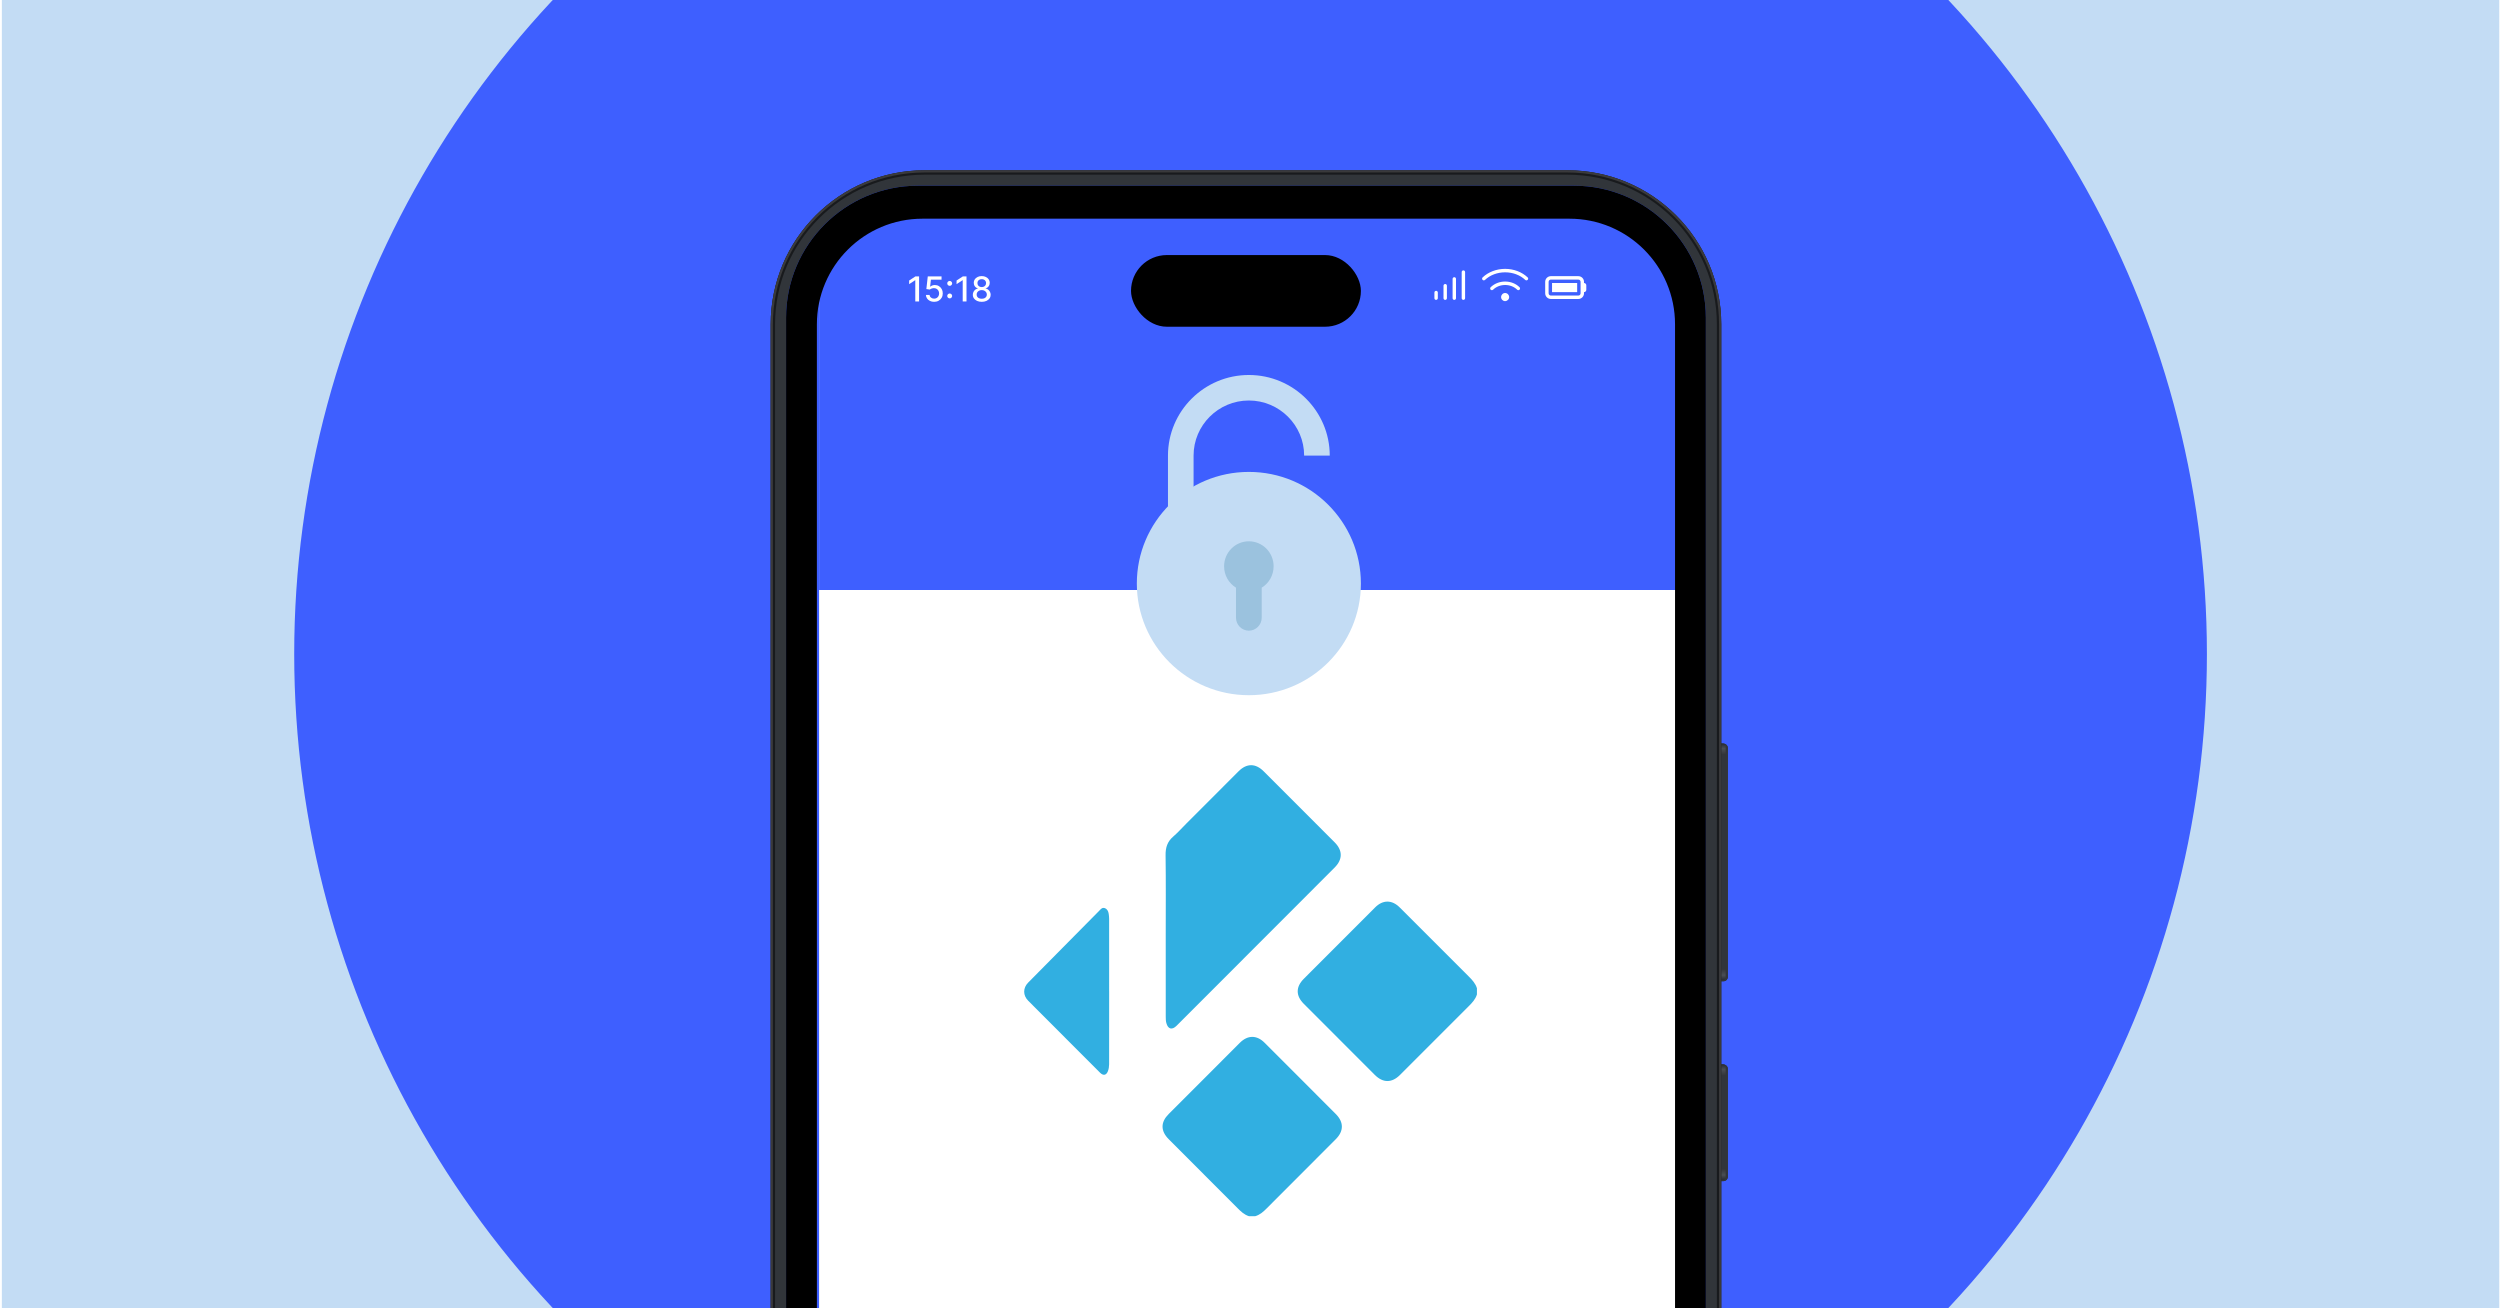
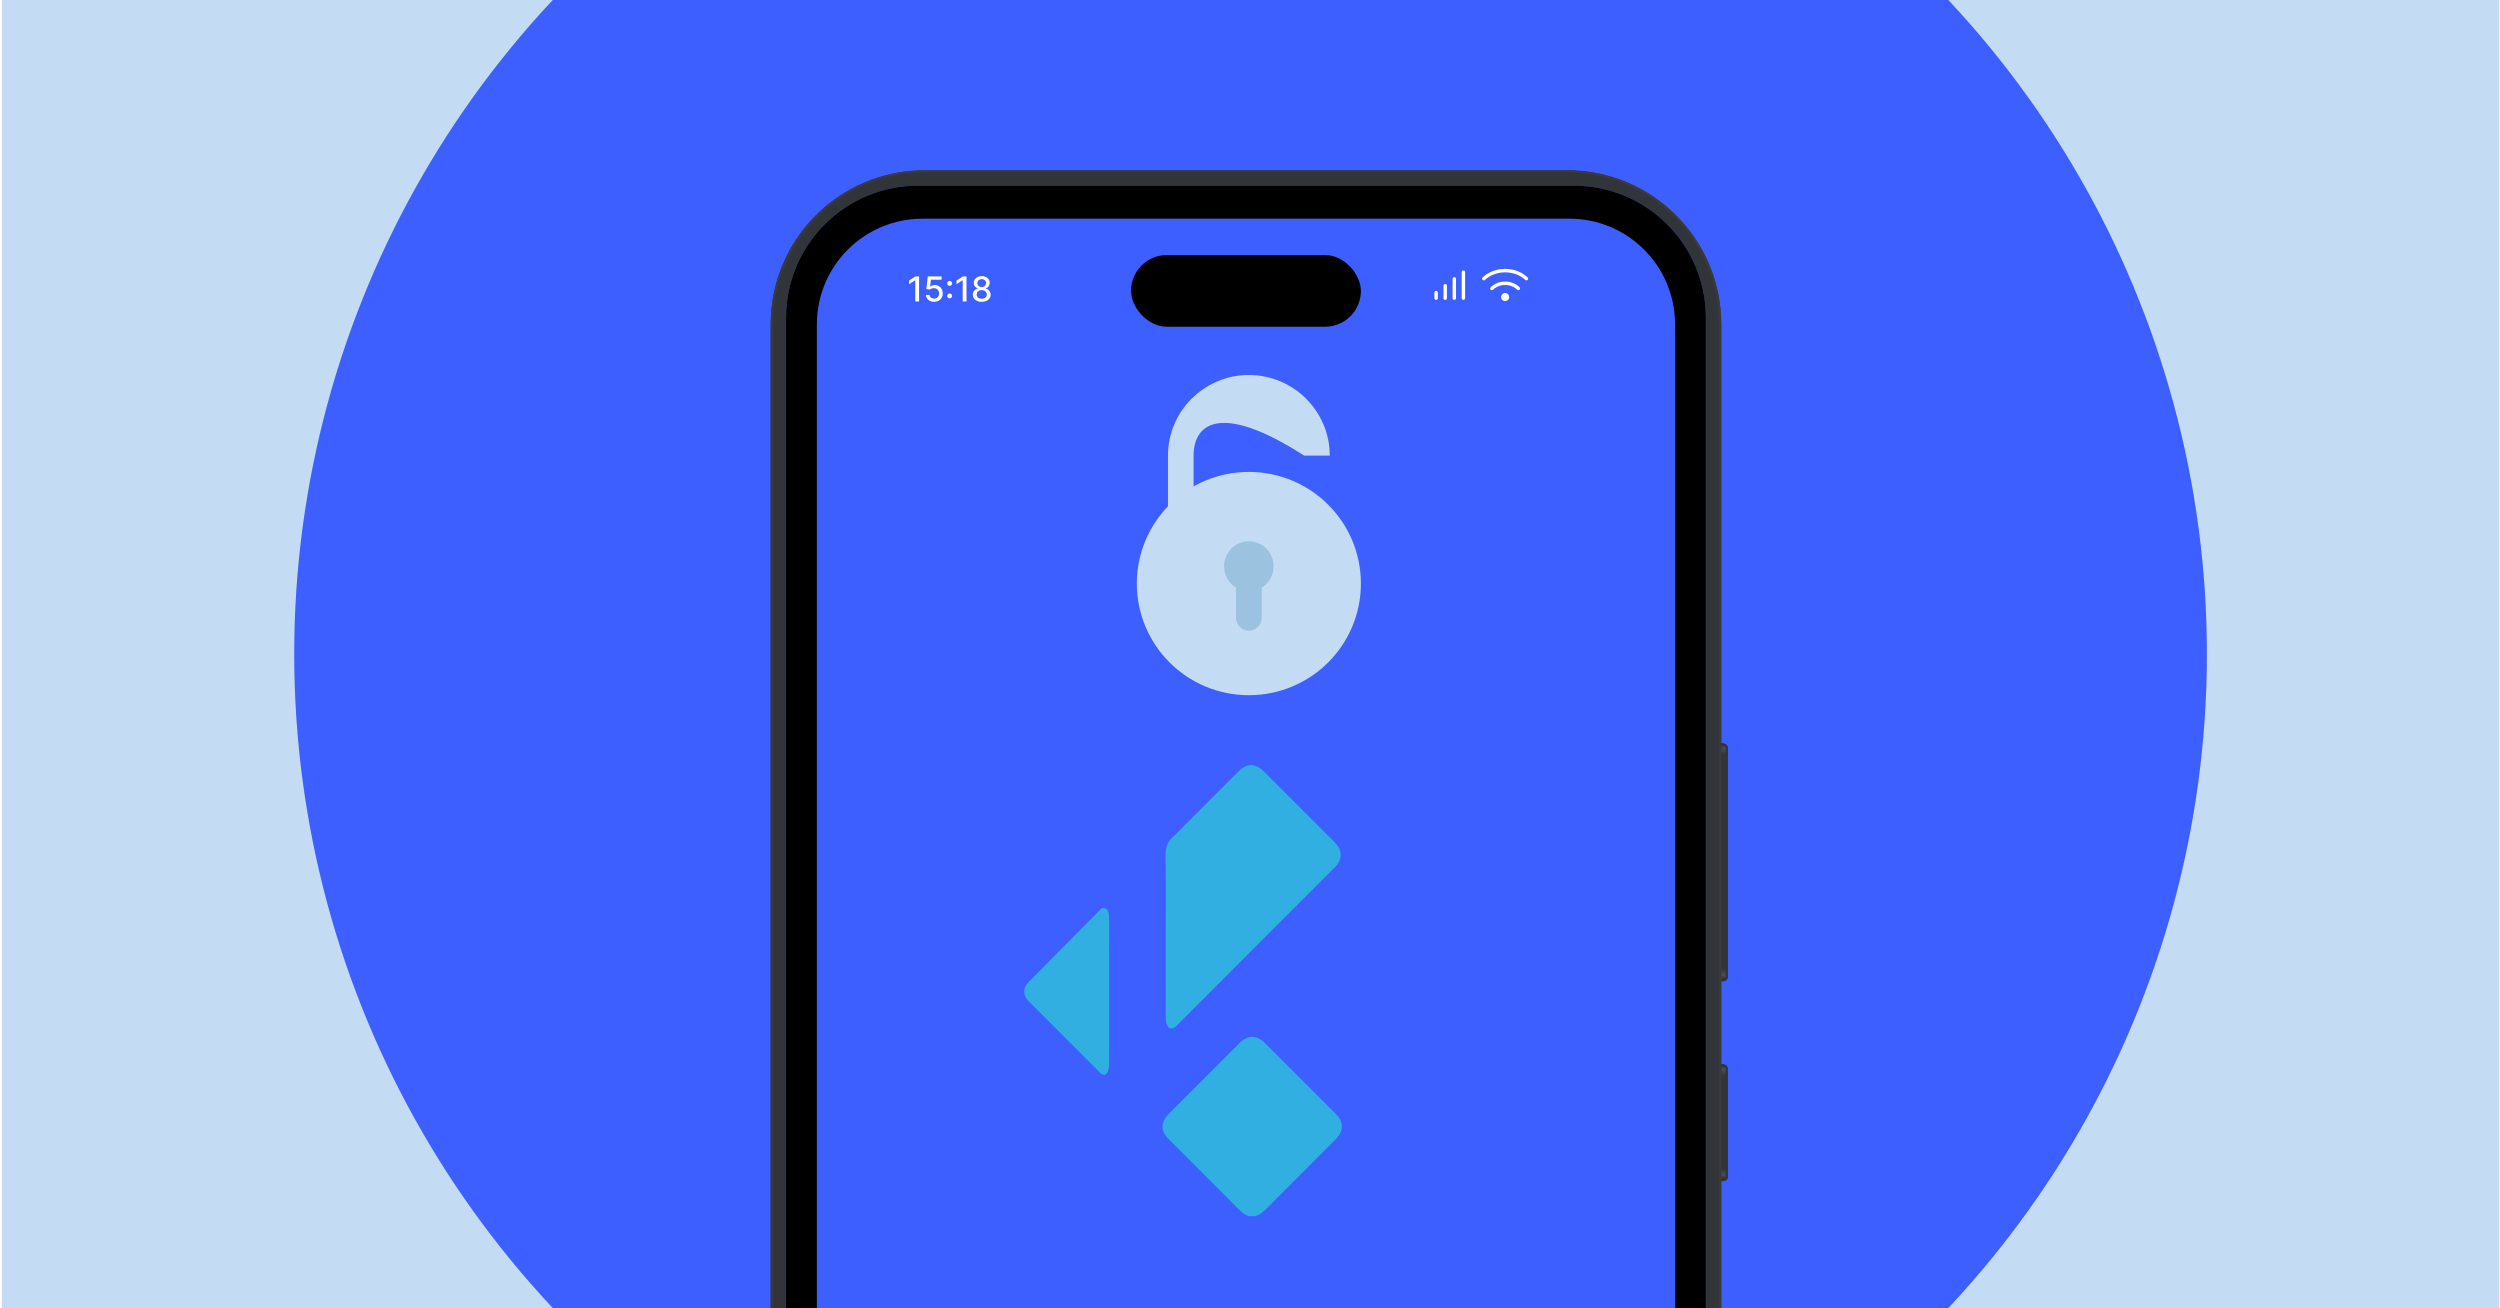
<svg xmlns="http://www.w3.org/2000/svg" width="969" height="507" viewBox="0 0 969 507" fill="none">
  <g clip-path="url(#clip0_15781_1165)">
    <rect width="968" height="507" transform="translate(0.716)" fill="#C3DCF4" />
    <circle cx="484.716" cy="253.5" r="370.682" fill="#3E5FFF" />
    <path d="M669.715 414.305C669.715 413.363 668.951 412.599 668.009 412.599H665.451V457.799H668.009C668.951 457.799 669.715 457.035 669.715 456.093V414.305Z" fill="#31353A" />
    <path fill-rule="evenodd" clip-rule="evenodd" d="M666.304 413.452H668.009C668.48 413.452 668.862 413.834 668.862 414.305V456.093C668.862 456.564 668.48 456.946 668.009 456.946H666.304V413.452ZM668.009 412.599C668.951 412.599 669.715 413.363 669.715 414.305V456.093C669.715 457.035 668.951 457.799 668.009 457.799H665.451V412.599H668.009Z" fill="#31353A" />
    <path d="M669.716 289.937C669.716 288.995 668.952 288.231 668.01 288.231H665.452V380.342H668.01C668.952 380.342 669.716 379.578 669.716 378.636V289.937Z" fill="#31353A" />
    <path fill-rule="evenodd" clip-rule="evenodd" d="M666.304 289.084H668.01C668.481 289.084 668.863 289.466 668.863 289.937V378.636C668.863 379.107 668.481 379.489 668.01 379.489H666.304V289.084ZM668.01 288.231C668.952 288.231 669.716 288.995 669.716 289.937V378.636C669.716 379.578 668.952 380.342 668.01 380.342H665.452V288.231H668.01Z" fill="#31353A" />
    <path d="M668.863 413.452C668.863 412.981 668.481 412.599 668.01 412.599H666.304V416.863H668.863V413.452Z" fill="url(#paint0_linear_15781_1165)" />
    <path d="M668.863 289.085C668.863 288.614 668.481 288.232 668.01 288.232H666.304V292.497H668.863V289.085Z" fill="url(#paint1_linear_15781_1165)" />
    <path d="M668.863 456.475C668.863 456.946 668.481 457.328 668.01 457.328H666.304V453.063H668.863V456.475Z" fill="url(#paint2_linear_15781_1165)" />
    <path d="M668.863 379.018C668.863 379.489 668.481 379.871 668.01 379.871H666.304V375.606H668.863V379.018Z" fill="url(#paint3_linear_15781_1165)" />
-     <rect x="317.479" y="80.433" width="333.157" height="738.249" rx="26.591" fill="white" />
    <path d="M317.479 107.024C317.479 92.338 329.384 80.433 344.07 80.433H624.045C638.731 80.433 650.636 92.338 650.636 107.024V228.682H317.479V107.024Z" fill="#3E5FFF" />
    <g clip-path="url(#clip1_15781_1165)">
-       <path d="M611.307 113.232H601.57V109.692H611.307V113.232ZM598.915 109.249C598.915 108.026 599.906 107.036 601.128 107.036H611.75C612.973 107.036 613.963 108.026 613.963 109.249V109.692C614.453 109.692 614.848 110.087 614.848 110.577V112.347C614.848 112.837 614.453 113.232 613.963 113.232V113.675C613.963 114.898 612.973 115.888 611.75 115.888H601.128C599.906 115.888 598.915 114.898 598.915 113.675V109.249ZM601.128 108.364C600.639 108.364 600.243 108.759 600.243 109.249V113.675C600.243 114.165 600.639 114.56 601.128 114.56H611.75C612.24 114.56 612.635 114.165 612.635 113.675V109.249C612.635 108.759 612.24 108.364 611.75 108.364H601.128Z" fill="white" />
-     </g>
+       </g>
    <g clip-path="url(#clip2_15781_1165)">
      <path d="M583.365 113.567C582.528 113.567 581.827 114.292 581.827 115.155C581.827 116.018 582.527 116.718 583.365 116.718C584.204 116.718 584.954 116.018 584.954 115.155C584.954 114.292 584.253 113.567 583.365 113.567ZM592.115 107.523C589.904 105.418 586.724 104.212 583.391 104.212C580.057 104.212 576.878 105.418 574.666 107.523C574.397 107.777 574.387 108.201 574.642 108.469C574.895 108.737 575.321 108.748 575.589 108.493C577.531 106.624 580.398 105.552 583.391 105.552C586.383 105.552 589.225 106.624 591.193 108.494C591.322 108.617 591.489 108.678 591.629 108.678C591.806 108.678 591.983 108.609 592.114 108.47C592.394 108.201 592.385 107.779 592.115 107.523ZM583.391 109.122C581.251 109.122 579.262 109.904 577.79 111.321C577.522 111.579 577.514 112.003 577.771 112.268C578.028 112.537 578.452 112.543 578.718 112.288C579.94 111.113 581.598 110.465 583.391 110.465C585.183 110.465 586.841 111.112 588.064 112.288C588.192 112.414 588.335 112.475 588.502 112.475C588.677 112.475 588.854 112.406 588.985 112.269C589.242 112.003 589.233 111.579 588.966 111.322C587.519 109.904 585.529 109.122 583.391 109.122Z" fill="white" />
    </g>
    <path d="M556.638 112.719C556.274 112.719 555.978 113.016 555.978 113.38V115.582C555.978 115.947 556.274 116.243 556.614 116.243C556.954 116.243 557.299 115.948 557.299 115.582V113.38C557.299 113.016 557.003 112.719 556.638 112.719ZM560.162 110.076C559.799 110.076 559.501 110.374 559.501 110.737V115.582C559.501 115.948 559.799 116.243 560.162 116.243C560.525 116.243 560.823 115.947 560.823 115.582V110.737C560.823 110.374 560.528 110.076 560.162 110.076ZM567.209 104.791C566.845 104.791 566.549 105.087 566.549 105.451V115.582C566.549 115.947 566.845 116.243 567.209 116.243C567.574 116.243 567.87 115.947 567.87 115.582V105.451C567.87 105.088 567.576 104.791 567.209 104.791ZM563.686 107.434C563.322 107.434 563.025 107.731 563.025 108.094V115.582C563.025 115.948 563.322 116.243 563.686 116.243C564.049 116.243 564.346 115.947 564.346 115.582V108.094C564.346 107.731 564.052 107.434 563.686 107.434Z" fill="white" />
    <path d="M380.527 116.991C379.847 116.991 379.246 116.874 378.724 116.64C378.206 116.406 377.799 116.083 377.505 115.672C377.211 115.261 377.065 114.793 377.069 114.268C377.065 113.857 377.149 113.479 377.32 113.134C377.494 112.786 377.73 112.497 378.027 112.266C378.324 112.032 378.656 111.883 379.023 111.82V111.763C378.539 111.646 378.152 111.387 377.861 110.985C377.57 110.584 377.426 110.122 377.429 109.6C377.426 109.103 377.557 108.661 377.823 108.272C378.092 107.879 378.46 107.571 378.928 107.347C379.396 107.122 379.929 107.01 380.527 107.01C381.118 107.01 381.647 107.124 382.111 107.351C382.58 107.576 382.948 107.884 383.217 108.276C383.486 108.665 383.622 109.107 383.625 109.6C383.622 110.122 383.473 110.584 383.179 110.985C382.885 111.387 382.502 111.646 382.031 111.763V111.82C382.394 111.883 382.722 112.032 383.013 112.266C383.307 112.497 383.541 112.786 383.715 113.134C383.892 113.479 383.982 113.857 383.985 114.268C383.982 114.793 383.833 115.261 383.539 115.672C383.245 116.083 382.837 116.406 382.315 116.64C381.797 116.874 381.201 116.991 380.527 116.991ZM380.527 115.791C380.929 115.791 381.277 115.724 381.571 115.592C381.865 115.456 382.092 115.267 382.254 115.027C382.415 114.784 382.497 114.499 382.5 114.173C382.497 113.835 382.409 113.536 382.235 113.277C382.064 113.017 381.832 112.813 381.537 112.665C381.243 112.516 380.906 112.442 380.527 112.442C380.144 112.442 379.804 112.516 379.507 112.665C379.21 112.813 378.976 113.017 378.805 113.277C378.634 113.536 378.55 113.835 378.553 114.173C378.55 114.499 378.628 114.784 378.786 115.027C378.947 115.267 379.177 115.456 379.474 115.592C379.771 115.724 380.122 115.791 380.527 115.791ZM380.527 111.27C380.85 111.27 381.136 111.205 381.386 111.075C381.635 110.946 381.832 110.765 381.974 110.535C382.119 110.304 382.194 110.033 382.197 109.723C382.194 109.42 382.121 109.154 381.979 108.926C381.839 108.699 381.645 108.523 381.395 108.4C381.145 108.273 380.856 108.21 380.527 108.21C380.192 108.21 379.898 108.273 379.645 108.4C379.395 108.523 379.2 108.699 379.061 108.926C378.922 109.154 378.854 109.42 378.857 109.723C378.854 110.033 378.924 110.304 379.066 110.535C379.208 110.765 379.404 110.946 379.654 111.075C379.907 111.205 380.198 111.27 380.527 111.27Z" fill="white" />
    <path d="M374.616 107.142V116.858H373.145V108.613H373.088L370.764 110.131V108.727L373.188 107.142H374.616Z" fill="white" />
    <path d="M368.1 115.653C367.841 115.653 367.618 115.561 367.431 115.378C367.245 115.191 367.151 114.967 367.151 114.704C367.151 114.445 367.245 114.224 367.431 114.04C367.618 113.854 367.841 113.76 368.1 113.76C368.359 113.76 368.582 113.854 368.769 114.04C368.956 114.224 369.049 114.445 369.049 114.704C369.049 114.878 369.005 115.038 368.916 115.184C368.831 115.326 368.717 115.44 368.575 115.525C368.432 115.61 368.274 115.653 368.1 115.653ZM368.1 110.786C367.841 110.786 367.618 110.694 367.431 110.511C367.245 110.324 367.151 110.1 367.151 109.837C367.151 109.578 367.245 109.356 367.431 109.173C367.618 108.986 367.841 108.893 368.1 108.893C368.359 108.893 368.582 108.986 368.769 109.173C368.956 109.356 369.049 109.578 369.049 109.837C369.049 110.011 369.005 110.171 368.916 110.316C368.831 110.459 368.717 110.572 368.575 110.658C368.432 110.743 368.274 110.786 368.1 110.786Z" fill="white" />
    <path d="M362.069 116.991C361.475 116.991 360.94 116.877 360.466 116.649C359.995 116.418 359.618 116.102 359.337 115.7C359.055 115.299 358.905 114.84 358.886 114.325H360.309C360.344 114.742 360.529 115.085 360.864 115.354C361.2 115.623 361.601 115.757 362.069 115.757C362.443 115.757 362.773 115.672 363.061 115.501C363.352 115.327 363.58 115.088 363.744 114.785C363.912 114.481 363.995 114.135 363.995 113.746C363.995 113.351 363.91 112.998 363.739 112.688C363.569 112.378 363.333 112.135 363.032 111.957C362.735 111.78 362.394 111.69 362.008 111.687C361.714 111.687 361.418 111.738 361.121 111.839C360.823 111.94 360.583 112.073 360.4 112.237L359.057 112.038L359.603 107.142H364.944V108.399H360.822L360.513 111.118H360.57C360.76 110.934 361.012 110.781 361.325 110.658C361.641 110.534 361.979 110.473 362.34 110.473C362.931 110.473 363.458 110.613 363.92 110.895C364.384 111.176 364.75 111.561 365.015 112.048C365.284 112.531 365.417 113.088 365.414 113.717C365.417 114.347 365.275 114.908 364.987 115.402C364.702 115.895 364.307 116.284 363.801 116.569C363.298 116.85 362.721 116.991 362.069 116.991Z" fill="white" />
    <path d="M356.234 107.142V116.858H354.764V108.613H354.707L352.382 110.131V108.727L354.806 107.142H356.234Z" fill="white" />
-     <path d="M505.485 176.587C505.485 164.814 495.871 155.234 484.057 155.234C472.242 155.234 462.629 164.814 462.629 176.587V197.597C458.8 200.103 455.437 203.262 452.705 206.915V176.587C452.705 159.36 466.769 145.345 484.057 145.345C501.344 145.345 515.411 159.36 515.411 176.587H505.485Z" fill="#C3DCF4" />
+     <path d="M505.485 176.587C472.242 155.234 462.629 164.814 462.629 176.587V197.597C458.8 200.103 455.437 203.262 452.705 206.915V176.587C452.705 159.36 466.769 145.345 484.057 145.345C501.344 145.345 515.411 159.36 515.411 176.587H505.485Z" fill="#C3DCF4" />
    <path d="M527.482 226.187C527.482 250.086 508.04 269.46 484.059 269.46C460.078 269.46 440.634 250.086 440.634 226.187C440.634 202.288 460.076 182.914 484.059 182.914C508.042 182.914 527.482 202.288 527.482 226.187Z" fill="#C3DCF4" />
    <path d="M493.655 219.502C493.655 214.148 489.358 209.807 484.058 209.807C478.758 209.807 474.461 214.148 474.461 219.502C474.461 223.011 476.306 226.087 479.071 227.788V239.413C479.071 242.183 481.315 244.449 484.056 244.449C486.796 244.449 489.04 242.183 489.04 239.413V227.788C491.805 226.087 493.651 223.011 493.651 219.502H493.655Z" fill="#9BC2DE" />
    <path fill-rule="evenodd" clip-rule="evenodd" d="M358.417 66C325.445 66 298.716 92.729 298.716 125.701V764.502C298.716 797.474 325.445 824.203 358.417 824.203H607.456C640.428 824.203 667.157 797.474 667.157 764.502V125.701C667.157 92.729 640.428 66 607.456 66H358.417ZM355.858 71.97C327.597 71.97 304.686 94.881 304.686 123.142V767.061C304.686 795.322 327.597 818.233 355.858 818.233H610.014C638.276 818.233 661.187 795.322 661.187 767.061V123.142C661.187 94.881 638.276 71.97 610.014 71.97H355.858Z" fill="#31353A" />
-     <path fill-rule="evenodd" clip-rule="evenodd" d="M607.456 67.706H358.417C326.387 67.706 300.422 93.671 300.422 125.701V764.502C300.422 796.532 326.387 822.497 358.417 822.497H607.456C639.486 822.497 665.451 796.532 665.451 764.502V125.701C665.451 93.671 639.485 67.706 607.456 67.706ZM358.417 66C325.445 66 298.716 92.729 298.716 125.701V764.502C298.716 797.474 325.445 824.203 358.417 824.203H607.456C640.428 824.203 667.157 797.474 667.157 764.502V125.701C667.157 92.729 640.428 66 607.456 66H358.417Z" fill="black" fill-opacity="0.5" />
    <path fill-rule="evenodd" clip-rule="evenodd" d="M607.456 66.853H358.417C325.916 66.853 299.569 93.2 299.569 125.701V764.502C299.569 797.003 325.916 823.35 358.417 823.35H607.456C639.957 823.35 666.304 797.003 666.304 764.502V125.701C666.304 93.2 639.957 66.853 607.456 66.853ZM358.417 66C325.445 66 298.716 92.729 298.716 125.701V764.502C298.716 797.474 325.445 824.203 358.417 824.203H607.456C640.428 824.203 667.157 797.474 667.157 764.502V125.701C667.157 92.729 640.428 66 607.456 66H358.417Z" fill="#3A3A3C" />
    <g filter="url(#filter0_d_15781_1165)">
      <path fill-rule="evenodd" clip-rule="evenodd" d="M355.855 71.972C327.593 71.972 304.682 94.883 304.682 123.144V767.063C304.682 795.324 327.593 818.235 355.855 818.235H610.01C638.272 818.235 661.183 795.324 661.183 767.063V123.144C661.183 94.883 638.272 71.972 610.01 71.972H355.855ZM357.56 84.765C334.951 84.765 316.623 103.094 316.623 125.703V763.651C316.623 786.26 334.951 804.589 357.56 804.589H608.305C630.914 804.589 649.243 786.261 649.243 763.651V125.703C649.243 103.094 630.914 84.765 608.305 84.765H357.56Z" fill="black" />
    </g>
    <rect x="438.383" y="98.86" width="89.099" height="27.78" rx="13.89" fill="black" />
-     <path fill-rule="evenodd" clip-rule="evenodd" d="M572.459 385.45C571.894 387.287 570.653 388.631 569.324 389.955C560.423 398.826 551.549 407.726 542.667 416.616C539.466 419.819 536.046 419.809 532.833 416.593C523.665 407.419 514.497 398.245 505.333 389.069C502.211 385.942 502.212 382.53 505.342 379.396C514.558 370.167 523.776 360.94 532.996 351.716C535.996 348.714 539.52 348.713 542.519 351.713C551.457 360.653 560.382 369.605 569.335 378.527C570.664 379.851 571.899 381.202 572.459 383.039V385.45Z" fill="#31AFE1" />
    <path fill-rule="evenodd" clip-rule="evenodd" d="M484.096 471.401C482.268 470.821 480.944 469.555 479.626 468.229C470.762 459.32 461.872 450.44 452.991 441.547C449.813 438.365 449.809 434.97 452.98 431.795C462.173 422.595 471.364 413.396 480.559 404.198C483.616 401.141 487.117 401.13 490.157 404.171C499.351 413.37 508.543 422.57 517.734 431.772C520.891 434.933 520.9 438.397 517.756 441.543C508.798 450.511 499.825 459.468 490.887 468.454C489.608 469.74 488.292 470.896 486.509 471.4H484.096V471.401Z" fill="#31AFE1" />
    <path fill-rule="evenodd" clip-rule="evenodd" d="M451.837 362.201C451.837 351.973 451.929 341.743 451.779 331.517C451.735 328.556 452.442 326.243 454.703 324.291C456.521 322.719 458.133 320.907 459.836 319.201C466.575 312.456 473.312 305.709 480.053 298.967C483.223 295.798 486.641 295.8 489.809 298.968C498.977 308.139 508.145 317.313 517.311 326.487C520.459 329.638 520.457 333.104 517.309 336.257C506.468 347.111 495.623 357.964 484.779 368.818C475.203 378.403 465.629 387.989 456.051 397.573C454.277 399.348 452.705 398.935 452.06 396.475C451.862 395.712 451.846 394.888 451.845 394.092C451.832 383.461 451.837 372.831 451.837 362.201Z" fill="#31AFE1" />
    <path fill-rule="evenodd" clip-rule="evenodd" d="M429.912 384.365C429.912 393.752 429.926 403.14 429.894 412.527C429.89 413.419 429.749 414.363 429.429 415.19C428.803 416.82 427.627 417.022 426.396 415.794C422.079 411.484 417.774 407.162 413.465 402.846C408.485 397.856 403.502 392.868 398.524 387.876C396.463 385.81 396.454 382.943 398.507 380.867C407.674 371.594 416.844 362.322 426.018 353.053C426.624 352.441 427.196 351.609 428.227 351.999C429.212 352.37 429.601 353.259 429.742 354.245C429.829 354.855 429.897 355.476 429.899 356.092C429.908 365.516 429.905 374.941 429.905 384.365H429.912Z" fill="#31AFE1" />
  </g>
  <defs>
    <filter id="filter0_d_15781_1165" x="300.985" y="68.275" width="363.895" height="753.657" filterUnits="userSpaceOnUse" color-interpolation-filters="sRGB">
      <feFlood flood-opacity="0" result="BackgroundImageFix" />
      <feColorMatrix in="SourceAlpha" type="matrix" values="0 0 0 0 0 0 0 0 0 0 0 0 0 0 0 0 0 0 127 0" result="hardAlpha" />
      <feOffset />
      <feGaussianBlur stdDeviation="1.849" />
      <feComposite in2="hardAlpha" operator="out" />
      <feColorMatrix type="matrix" values="0 0 0 0 0 0 0 0 0 0 0 0 0 0 0 0 0 0 0.6 0" />
      <feBlend mode="normal" in2="BackgroundImageFix" result="effect1_dropShadow_15781_1165" />
      <feBlend mode="normal" in="SourceGraphic" in2="effect1_dropShadow_15781_1165" result="shape" />
    </filter>
    <linearGradient id="paint0_linear_15781_1165" x1="667.584" y1="412.599" x2="667.584" y2="418.996" gradientUnits="userSpaceOnUse">
      <stop stop-color="#272B31" />
      <stop offset="0.295" stop-color="#4A4E53" />
      <stop offset="0.998" stop-color="#1E1E1F" />
    </linearGradient>
    <linearGradient id="paint1_linear_15781_1165" x1="667.584" y1="288.232" x2="667.584" y2="294.629" gradientUnits="userSpaceOnUse">
      <stop stop-color="#272B31" />
      <stop offset="0.295" stop-color="#4A4E53" />
      <stop offset="0.998" stop-color="#1E1E1F" />
    </linearGradient>
    <linearGradient id="paint2_linear_15781_1165" x1="667.584" y1="457.328" x2="667.584" y2="450.931" gradientUnits="userSpaceOnUse">
      <stop stop-color="#272B31" />
      <stop offset="0.295" stop-color="#4A4E53" />
      <stop offset="0.998" stop-color="#1E1E1F" />
    </linearGradient>
    <linearGradient id="paint3_linear_15781_1165" x1="667.584" y1="379.871" x2="667.584" y2="373.474" gradientUnits="userSpaceOnUse">
      <stop stop-color="#272B31" />
      <stop offset="0.295" stop-color="#4A4E53" />
      <stop offset="0.998" stop-color="#1E1E1F" />
    </linearGradient>
    <clipPath id="clip0_15781_1165">
      <rect width="968" height="507" fill="white" transform="translate(0.716)" />
    </clipPath>
    <clipPath id="clip1_15781_1165">
      <rect width="17.704" height="17.704" fill="white" transform="translate(598.03 102.61)" />
    </clipPath>
    <clipPath id="clip2_15781_1165">
      <rect width="17.867" height="17.867" fill="white" transform="translate(574.457 101.532)" />
    </clipPath>
  </defs>
</svg>